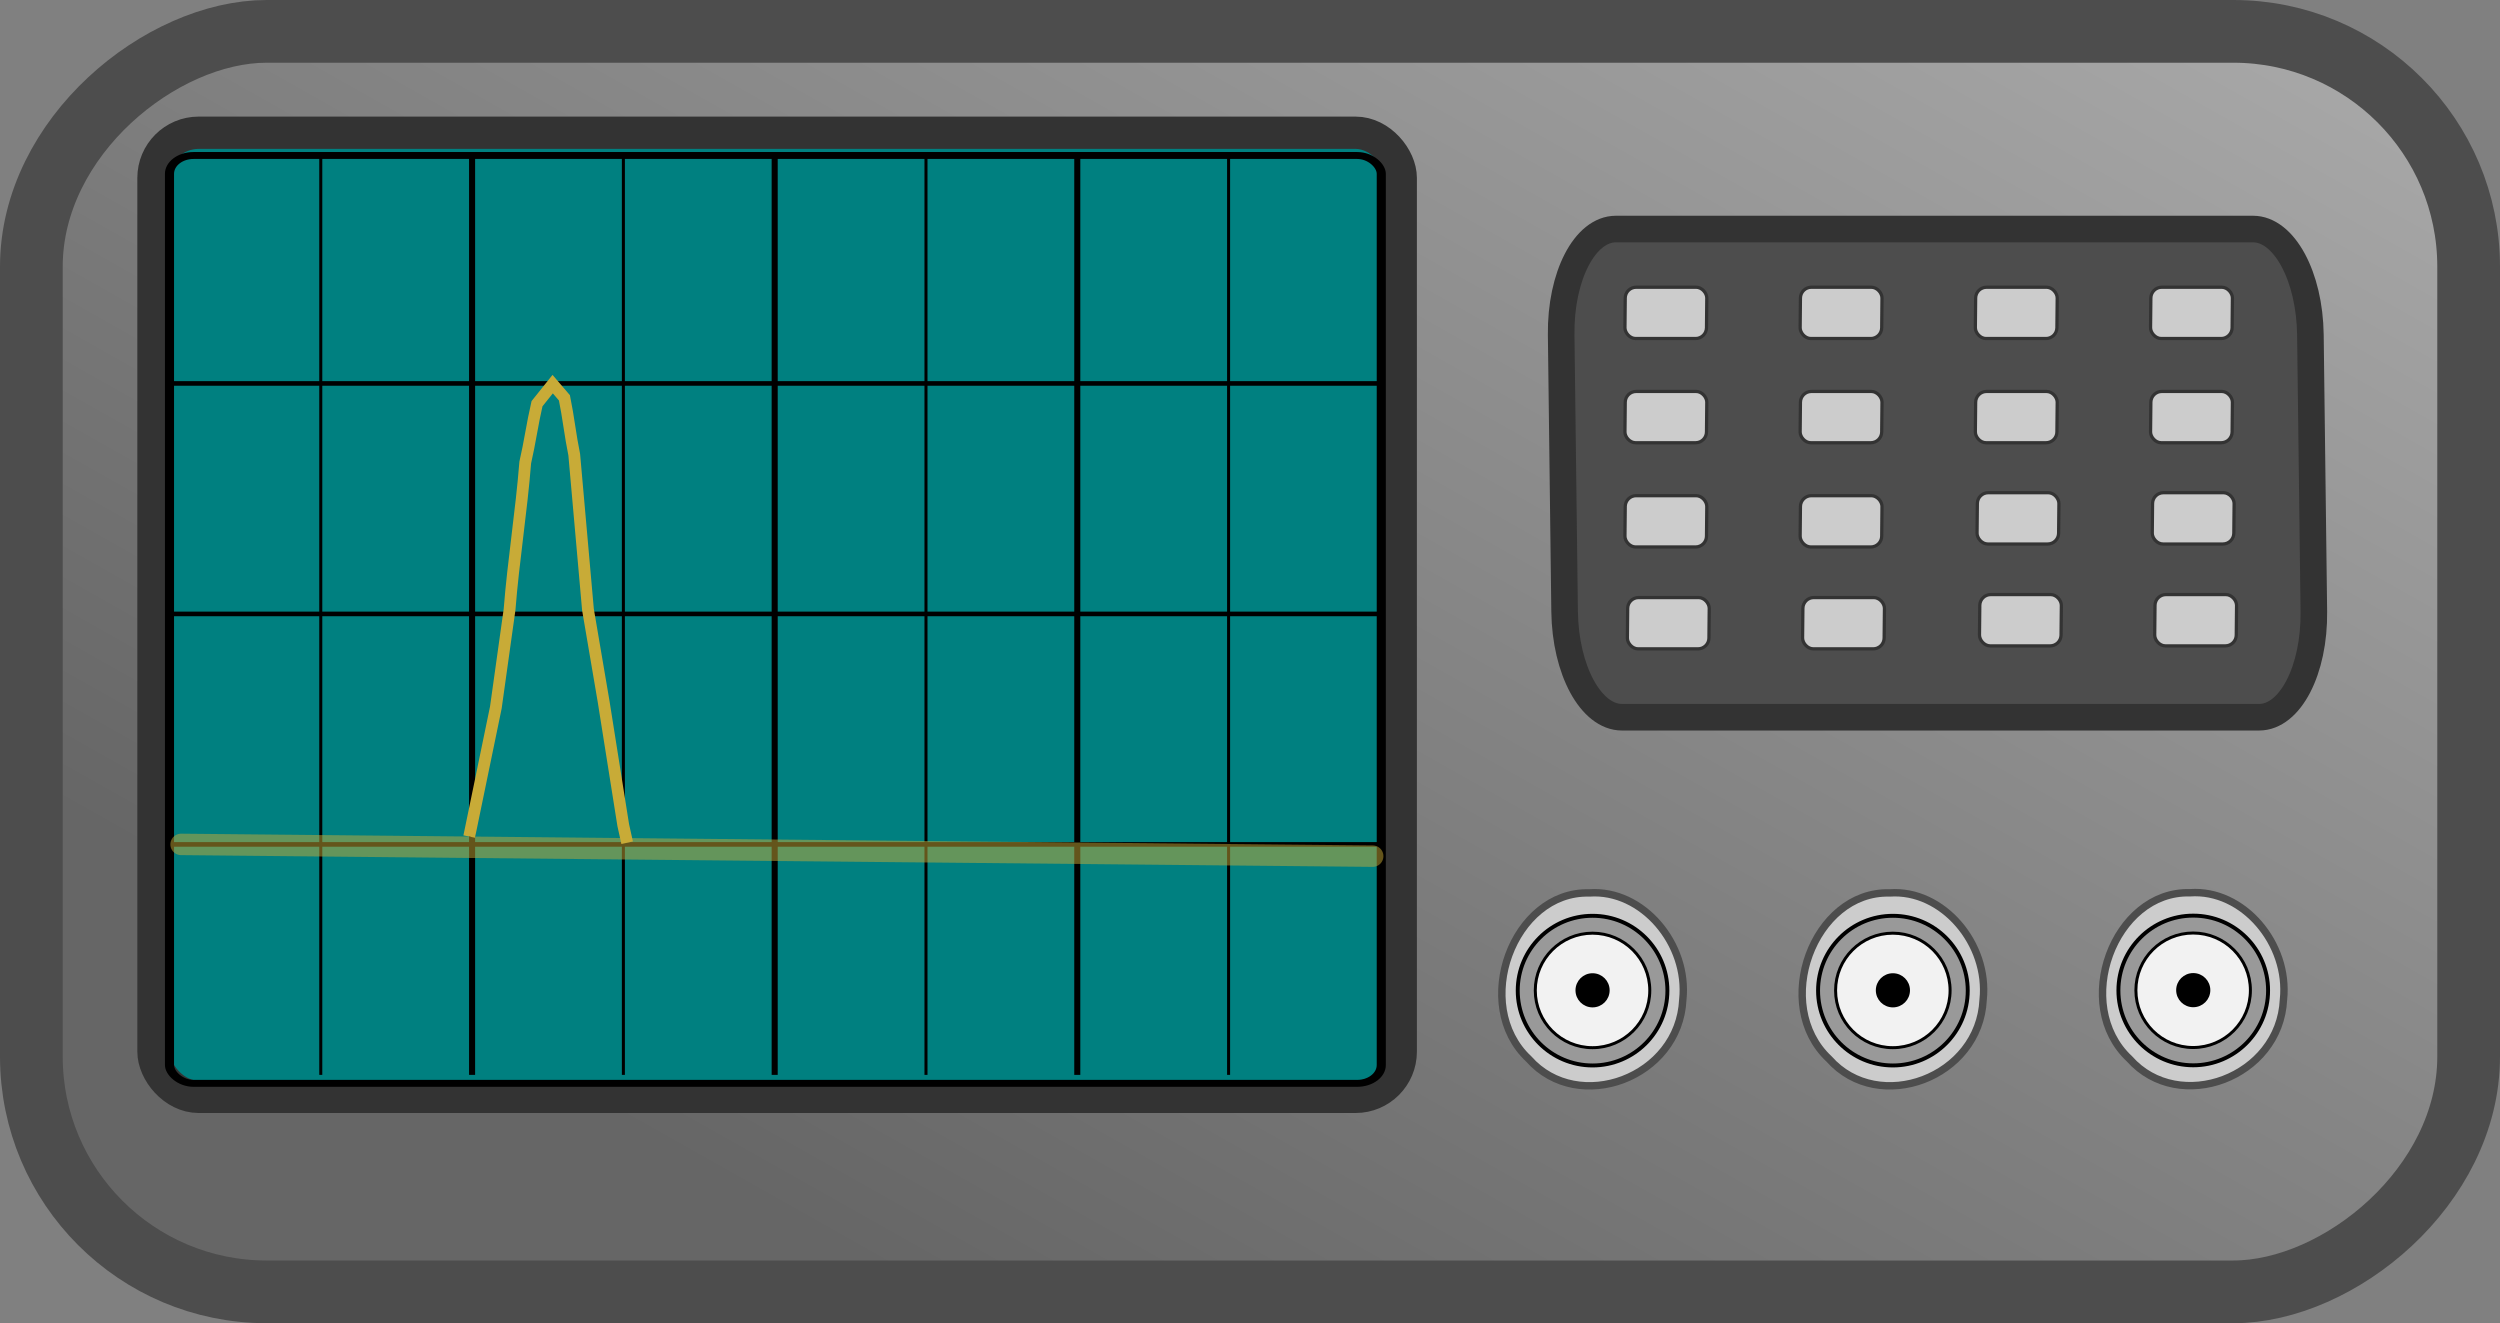
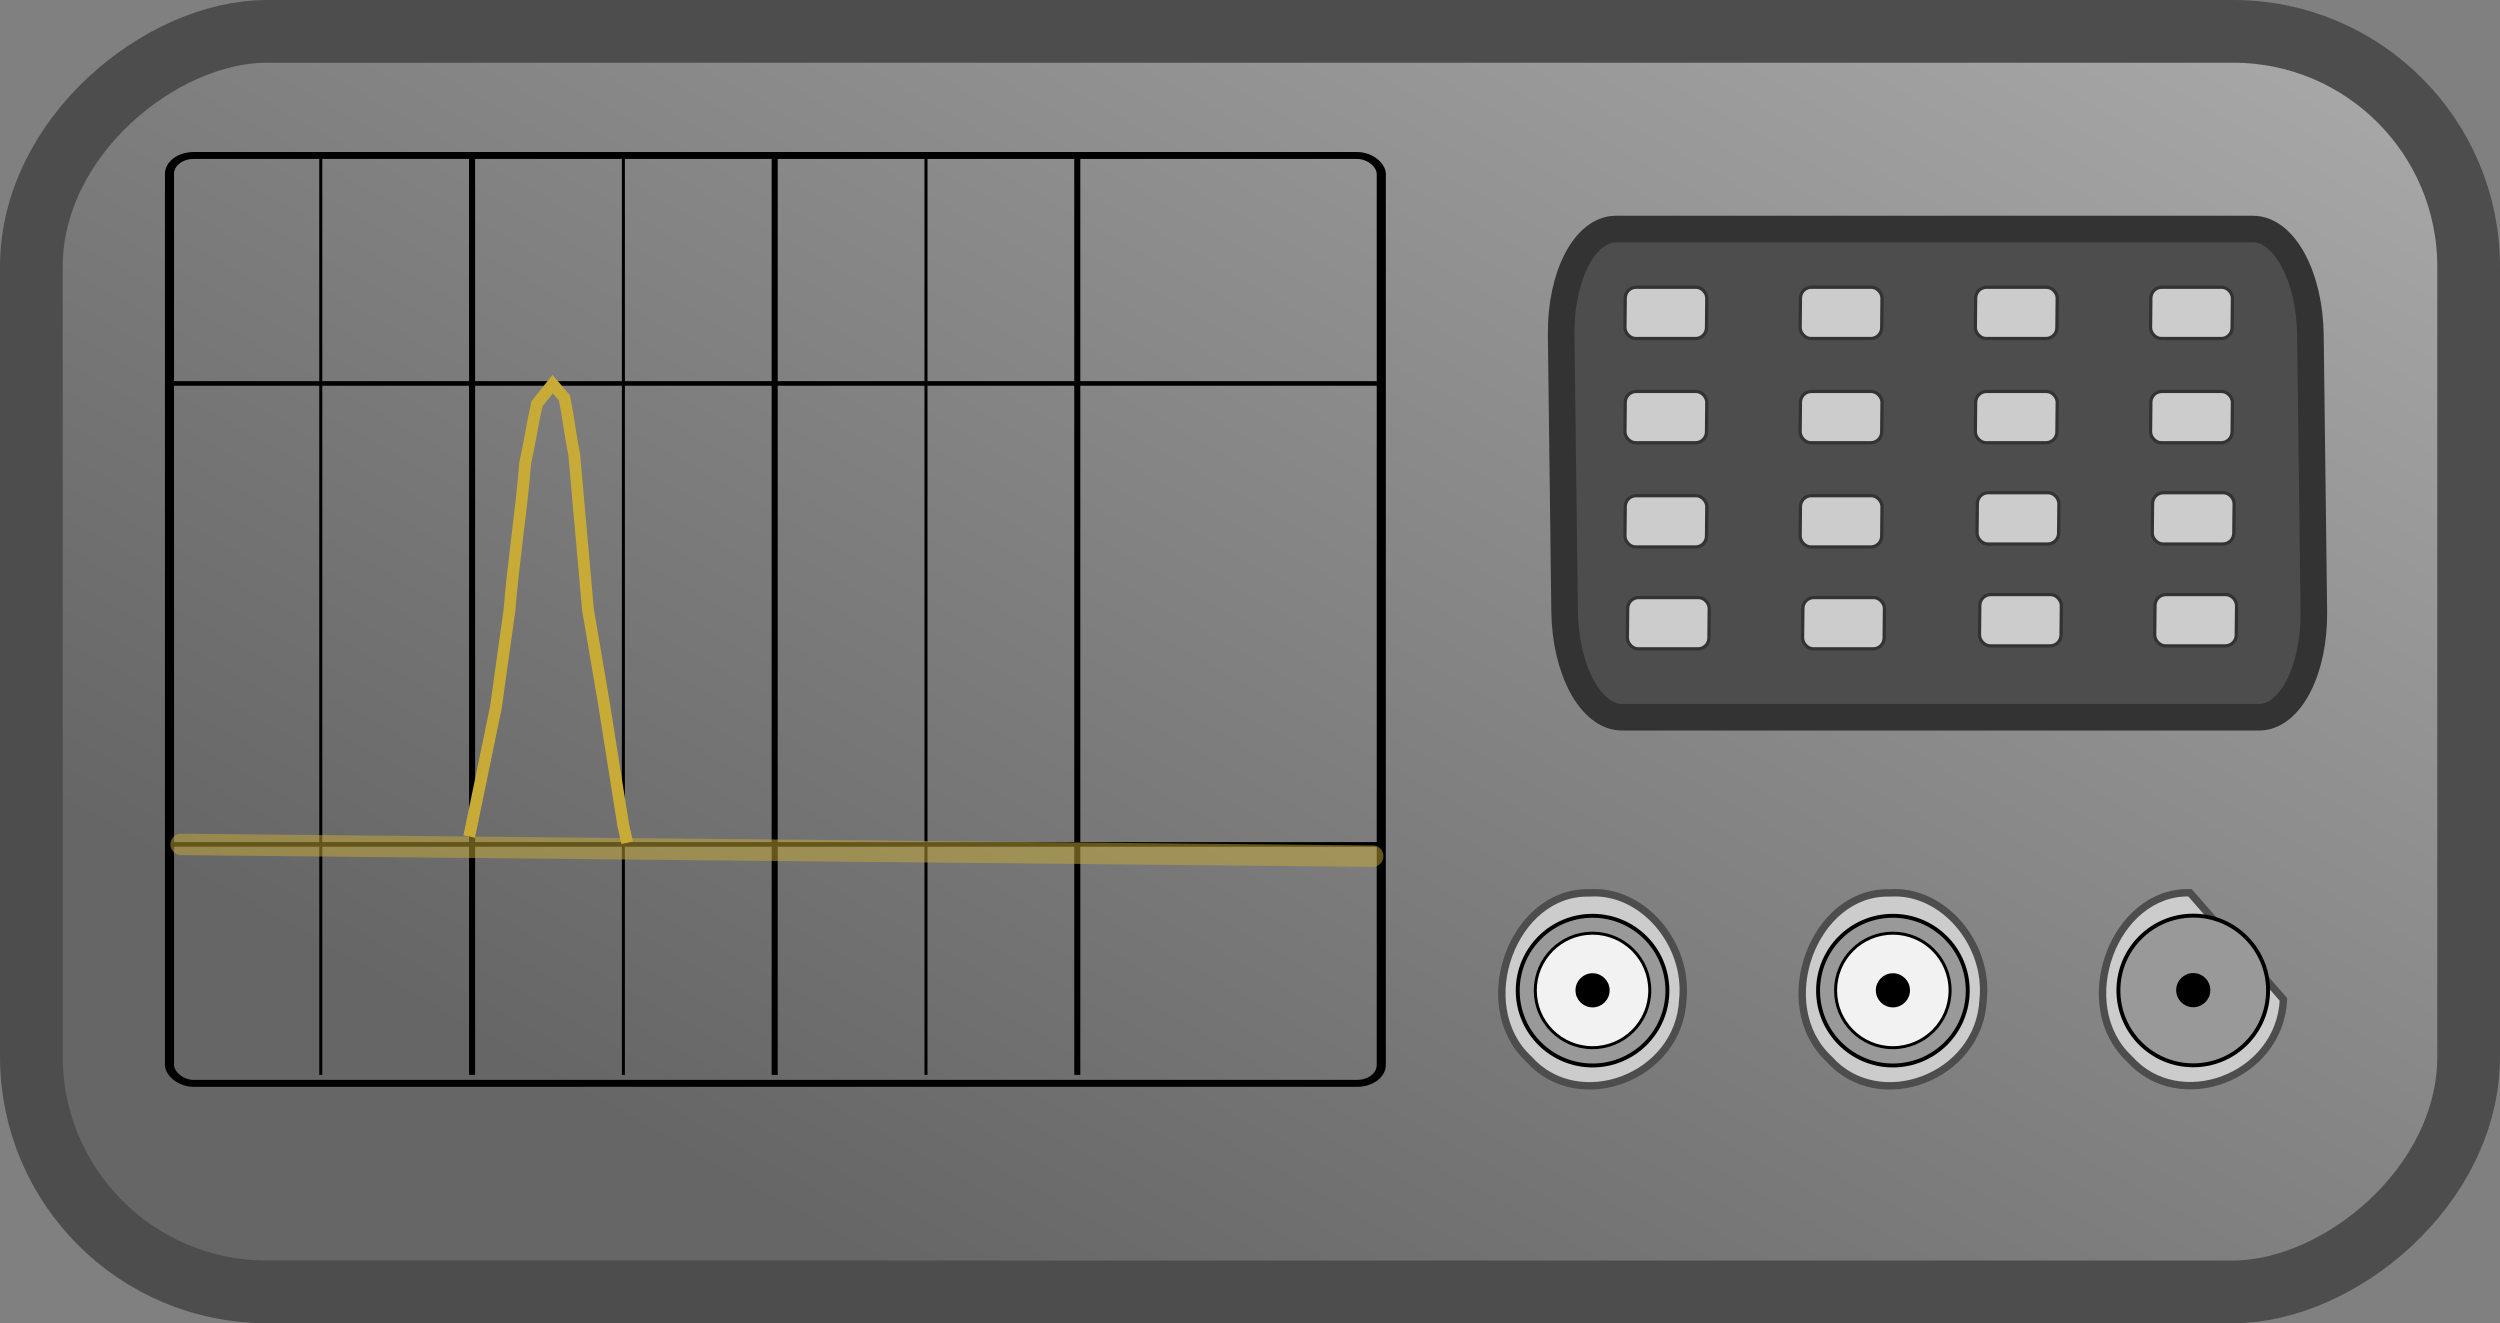
<svg xmlns="http://www.w3.org/2000/svg" xmlns:xlink="http://www.w3.org/1999/xlink" width="637.798" height="337.578">
  <rect width="100%" height="100%" fill="#808080" stroke="none" />
  <title>Oscilloscope-CW</title>
  <defs>
    <linearGradient id="linearGradient48363">
      <stop offset="0" id="stop48365" stop-color="#b3b3b3" />
      <stop offset="1" id="stop48367" stop-color="#666666" />
    </linearGradient>
    <linearGradient xlink:href="#linearGradient48363" id="linearGradient49174" x1="0.133" y1="-0.313" x2="1.004" y2="0.634" />
  </defs>
  <g>
    <title>Layer 1</title>
    <rect id="rect47341" width="321.578" height="621.798" x="8" y="-629.798" ry="60.036" transform="matrix(0, 1, -1, 0, 0, 0)" stroke-width="16" stroke="#4d4d4d" fill="url(#linearGradient49174)" />
-     <rect ry="11.534" y="33.864" x="39.154" height="245.964" width="318.205" id="rect48116" stroke-width="8.238" stroke="#333333" fill="#008080" />
    <g id="g13468" transform="matrix(0.772, 0, 0, 0.588, 97.58, 153.855)">
      <path id="path13470" d="m29.606,-195.291l0,400" stroke-width="2" stroke="#000000" fill="none" />
      <path id="path13472" d="m129.606,-195.291l0,400" stroke-width="2" stroke="#000000" fill="none" />
      <path id="path13474" d="m229.606,-195.291l0,400" stroke-width="2" stroke="#000000" fill="none" />
    </g>
    <g id="g13476" transform="matrix(0.772, 0, 0, 0.588, 97.58, 153.855)">
      <path id="path13478" d="m-70.394,-95.291l400,0" stroke-width="2" stroke="#000000" fill="none" />
-       <path id="path13480" d="m-70.394,4.709l400,0" stroke-width="2" stroke="#000000" fill="none" />
      <path id="path13482" d="m-70.394,104.709l400,0" stroke-width="2" stroke="#000000" fill="none" />
    </g>
    <rect id="rect13494" x="-70.39" y="-194.193" height="402.576" width="400.455" ry="7.958" stroke-width="3.009" stroke="#000000" fill="none" transform="matrix(0.772, 0, 0, 0.588, 97.58, 153.855)" />
    <g id="g13484" transform="matrix(0.772, 0, 0, 0.588, 97.58, 153.855)">
      <path id="path13486" d="m-20.394,-195.291l0,400" stroke="#000000" fill="none" />
      <path id="path13488" d="m79.606,-195.291l0,400" stroke="#000000" fill="none" />
      <path id="path13490" d="m179.606,-195.291l0,400" stroke="#000000" fill="none" />
-       <path id="path13492" d="m279.606,-195.291l0,400" stroke="#000000" fill="none" />
    </g>
    <g id="g2969">
      <path id="rect48383" d="m412.25,58.432l162.539,0c7.923,0 14.452,12.034 14.638,26.982l0.879,70.583c0.186,14.948 -6.043,26.982 -13.966,26.982l-162.539,0c-7.923,0 -14.452,-12.034 -14.638,-26.982l-0.879,-70.583c-0.186,-14.948 6.043,-26.982 13.966,-26.982z" stroke-width="6.784" stroke="#333333" fill="#4d4d4d" />
      <g id="g2943">
        <rect transform="matrix(1, 0, -0.01, 1, 0, 0)" ry="2.755" y="73.276" x="415.388" height="13.089" width="20.81" id="rect48387" stroke-width="0.834" stroke="#333333" fill="#cccccc" />
        <use x="0" y="26.589" xlink:href="#rect48387" id="use48607" width="744.094" height="1052.362" stroke="#333333" fill="#cccccc" />
        <use x="0" y="53.179" xlink:href="#rect48387" id="use48609" width="744.094" height="1052.362" stroke="#333333" fill="#cccccc" />
        <use x="44.698" y="0" xlink:href="#rect48387" id="use48611" width="744.094" height="1052.362" stroke="#333333" fill="#cccccc" />
        <use x="44.698" y="26.589" xlink:href="#rect48387" id="use48613" width="744.094" height="1052.362" stroke="#333333" fill="#cccccc" />
        <use x="44.698" y="53.179" xlink:href="#rect48387" id="use48615" width="744.094" height="1052.362" stroke="#333333" fill="#cccccc" />
        <use x="89.397" y="0" xlink:href="#rect48387" id="use48617" width="744.094" height="1052.362" stroke="#333333" fill="#cccccc" />
        <use x="89.397" y="26.589" xlink:href="#rect48387" id="use48619" width="744.094" height="1052.362" stroke="#333333" fill="#cccccc" />
        <use x="134.096" y="0" xlink:href="#rect48387" id="use48623" width="744.094" height="1052.362" stroke="#333333" fill="#cccccc" />
        <use x="134.096" y="26.589" xlink:href="#rect48387" id="use48625" width="744.094" height="1052.362" stroke="#333333" fill="#cccccc" />
        <use x="89.832" y="52.42" xlink:href="#rect48387" id="use48619-9" width="744.094" height="1052.362" stroke="#333333" fill="#cccccc" />
        <use x="134.531" y="52.42" xlink:href="#rect48387" id="use48625-7" width="744.094" height="1052.362" stroke="#333333" fill="#cccccc" />
        <use x="0.622" y="79.169" xlink:href="#rect48387" id="use48609-0" width="744.094" height="1052.362" stroke="#333333" fill="#cccccc" />
        <use x="45.321" y="79.169" xlink:href="#rect48387" id="use48615-2" width="744.094" height="1052.362" stroke="#333333" fill="#cccccc" />
        <use x="90.454" y="78.41" xlink:href="#rect48387" id="use48619-9-2" width="744.094" height="1052.362" stroke="#333333" fill="#cccccc" />
        <use x="135.153" y="78.41" xlink:href="#rect48387" id="use48625-7-3" width="744.094" height="1052.362" stroke="#333333" fill="#cccccc" />
      </g>
    </g>
    <g id="g3125-9">
      <g id="g2982-8-0">
        <path id="path47347-2-4-0" d="m482.077,227.803c-19.446,-0.537 -30.167,28.625 -15.449,42.361c12.662,14.297 38.398,4.786 39.308,-15.138c1.504,-14.223 -10.288,-28.202 -23.859,-27.223z" stroke-dashoffset="0" stroke-miterlimit="4" stroke-width="1.891" stroke="#4d4d4d" fill-rule="nonzero" fill="#cccccc" />
      </g>
      <g id="g2982-7-2" fill="#999999">
        <path id="path3035-2" d="m502.008,252.729c0,10.544 -8.548,19.092 -19.092,19.092c-10.544,0 -19.092,-8.548 -19.092,-19.092c0,-10.544 8.548,-19.092 19.092,-19.092c10.544,0 19.092,8.548 19.092,19.092" stroke-width="1px" stroke="#000000" fill="#999999" />
      </g>
      <g transform="matrix(0.765, 0, 0, 0.765, 333.094, 132.522)" id="g2982-7-4-6" fill="#f2f2f2">
        <path id="path3035-1-9" d="m214.916,157.066c0,10.544 -8.548,19.092 -19.092,19.092c-10.544,0 -19.092,-8.548 -19.092,-19.092c0,-10.544 8.548,-19.092 19.092,-19.092c10.544,0 19.092,8.548 19.092,19.092z" stroke-width="1px" stroke="#000000" fill="#f2f2f2" />
      </g>
      <path d="m486.773,252.648c0,2.13 -1.727,3.857 -3.857,3.857c-2.13,0 -3.857,-1.727 -3.857,-3.857c0,-2.13 1.727,-3.857 3.857,-3.857c2.13,0 3.857,1.727 3.857,3.857z" id="path3123-0" stroke="#000000" fill="#000000" />
    </g>
    <g id="g2939-2" transform="matrix(0.769, 0, 0, 0.882, -455.343, 73.985)" />
    <g id="g3125">
      <g id="g2982-8">
        <path id="path47347-2-4" d="m405.455,227.803c-19.446,-0.537 -30.167,28.625 -15.449,42.361c12.662,14.297 38.398,4.786 39.308,-15.138c1.504,-14.223 -10.288,-28.202 -23.859,-27.223z" stroke-dashoffset="0" stroke-miterlimit="4" stroke-width="1.891" stroke="#4d4d4d" fill-rule="nonzero" fill="#cccccc" />
      </g>
      <g id="g2982-7" fill="#999999">
        <path id="path3035" d="m425.386,252.729c0,10.544 -8.548,19.092 -19.092,19.092c-10.544,0 -19.092,-8.548 -19.092,-19.092c0,-10.544 8.548,-19.092 19.092,-19.092c10.544,0 19.092,8.548 19.092,19.092" stroke-width="1px" stroke="#000000" fill="#999999" />
      </g>
      <g transform="matrix(0.765, 0, 0, 0.765, 333.094, 132.522)" id="g2982-7-4" fill="#f2f2f2">
        <path id="path3035-1" d="m114.767,157.066c0,10.544 -8.548,19.092 -19.092,19.092c-10.544,0 -19.092,-8.548 -19.092,-19.092c0,-10.544 8.548,-19.092 19.092,-19.092c10.544,0 19.092,8.548 19.092,19.092z" stroke-width="1px" stroke="#000000" fill="#f2f2f2" />
      </g>
      <path d="m410.151,252.648c0,2.13 -1.727,3.857 -3.857,3.857c-2.13,0 -3.857,-1.727 -3.857,-3.857c0,-2.13 1.727,-3.857 3.857,-3.857c2.13,0 3.857,1.727 3.857,3.857z" id="path3123" stroke="#000000" fill="#000000" />
    </g>
    <g id="g3125-9-3">
      <g id="g2982-8-0-7">
-         <path id="path47347-2-4-0-3" d="m558.7,227.761c-19.446,-0.537 -30.167,28.625 -15.449,42.361c12.662,14.297 38.398,4.786 39.308,-15.138c1.504,-14.223 -10.288,-28.202 -23.859,-27.223z" stroke-dashoffset="0" stroke-miterlimit="4" stroke-width="1.891" stroke="#4d4d4d" fill-rule="nonzero" fill="#cccccc" />
+         <path id="path47347-2-4-0-3" d="m558.7,227.761c-19.446,-0.537 -30.167,28.625 -15.449,42.361c12.662,14.297 38.398,4.786 39.308,-15.138z" stroke-dashoffset="0" stroke-miterlimit="4" stroke-width="1.891" stroke="#4d4d4d" fill-rule="nonzero" fill="#cccccc" />
      </g>
      <g id="g2982-7-2-5" fill="#999999">
        <path id="path3035-2-5" d="m578.631,252.687c0,10.544 -8.548,19.092 -19.092,19.092c-10.544,0 -19.092,-8.548 -19.092,-19.092c0,-10.544 8.548,-19.092 19.092,-19.092c10.544,0 19.092,8.548 19.092,19.092" stroke-width="1px" stroke="#000000" fill="#999999" />
      </g>
      <g transform="matrix(0.765, 0, 0, 0.765, 333.094, 132.522)" id="g2982-7-4-6-1" fill="#f2f2f2">
-         <path id="path3035-1-9-8" d="m315.066,157.011c0,10.544 -8.548,19.092 -19.092,19.092c-10.544,0 -19.092,-8.548 -19.092,-19.092c0,-10.544 8.548,-19.092 19.092,-19.092c10.544,0 19.092,8.548 19.092,19.092z" stroke-width="1px" stroke="#000000" fill="#f2f2f2" />
-       </g>
+         </g>
      <path d="m563.396,252.606c0,2.13 -1.727,3.857 -3.857,3.857c-2.13,0 -3.857,-1.727 -3.857,-3.857c0,-2.13 1.727,-3.857 3.857,-3.857c2.13,0 3.857,1.727 3.857,3.857z" id="path3123-0-1" stroke="#000000" fill="#000000" />
    </g>
    <line opacity="0.5" fill="none" stroke="#c8ab37" stroke-width="5.472" stroke-linejoin="round" stroke-linecap="round" x1="46.202" y1="215.422" x2="350.202" y2="218.422" id="svg_1" />
    <path id="svg_10" d="m119.702,213.422l6.798,-32.922l3.5,-25c1,-12.667 3,-24.833 4,-37.5c1.167,-5 1.833,-10 3,-15l4,-5l3,3.5c1,4.833 1.5,9.667 2.5,14.5l3.5,39.5l4,23.5l5,31.5l1,4.5" stroke-width="3.009" stroke="#c8ab37" fill="none" />
  </g>
</svg>